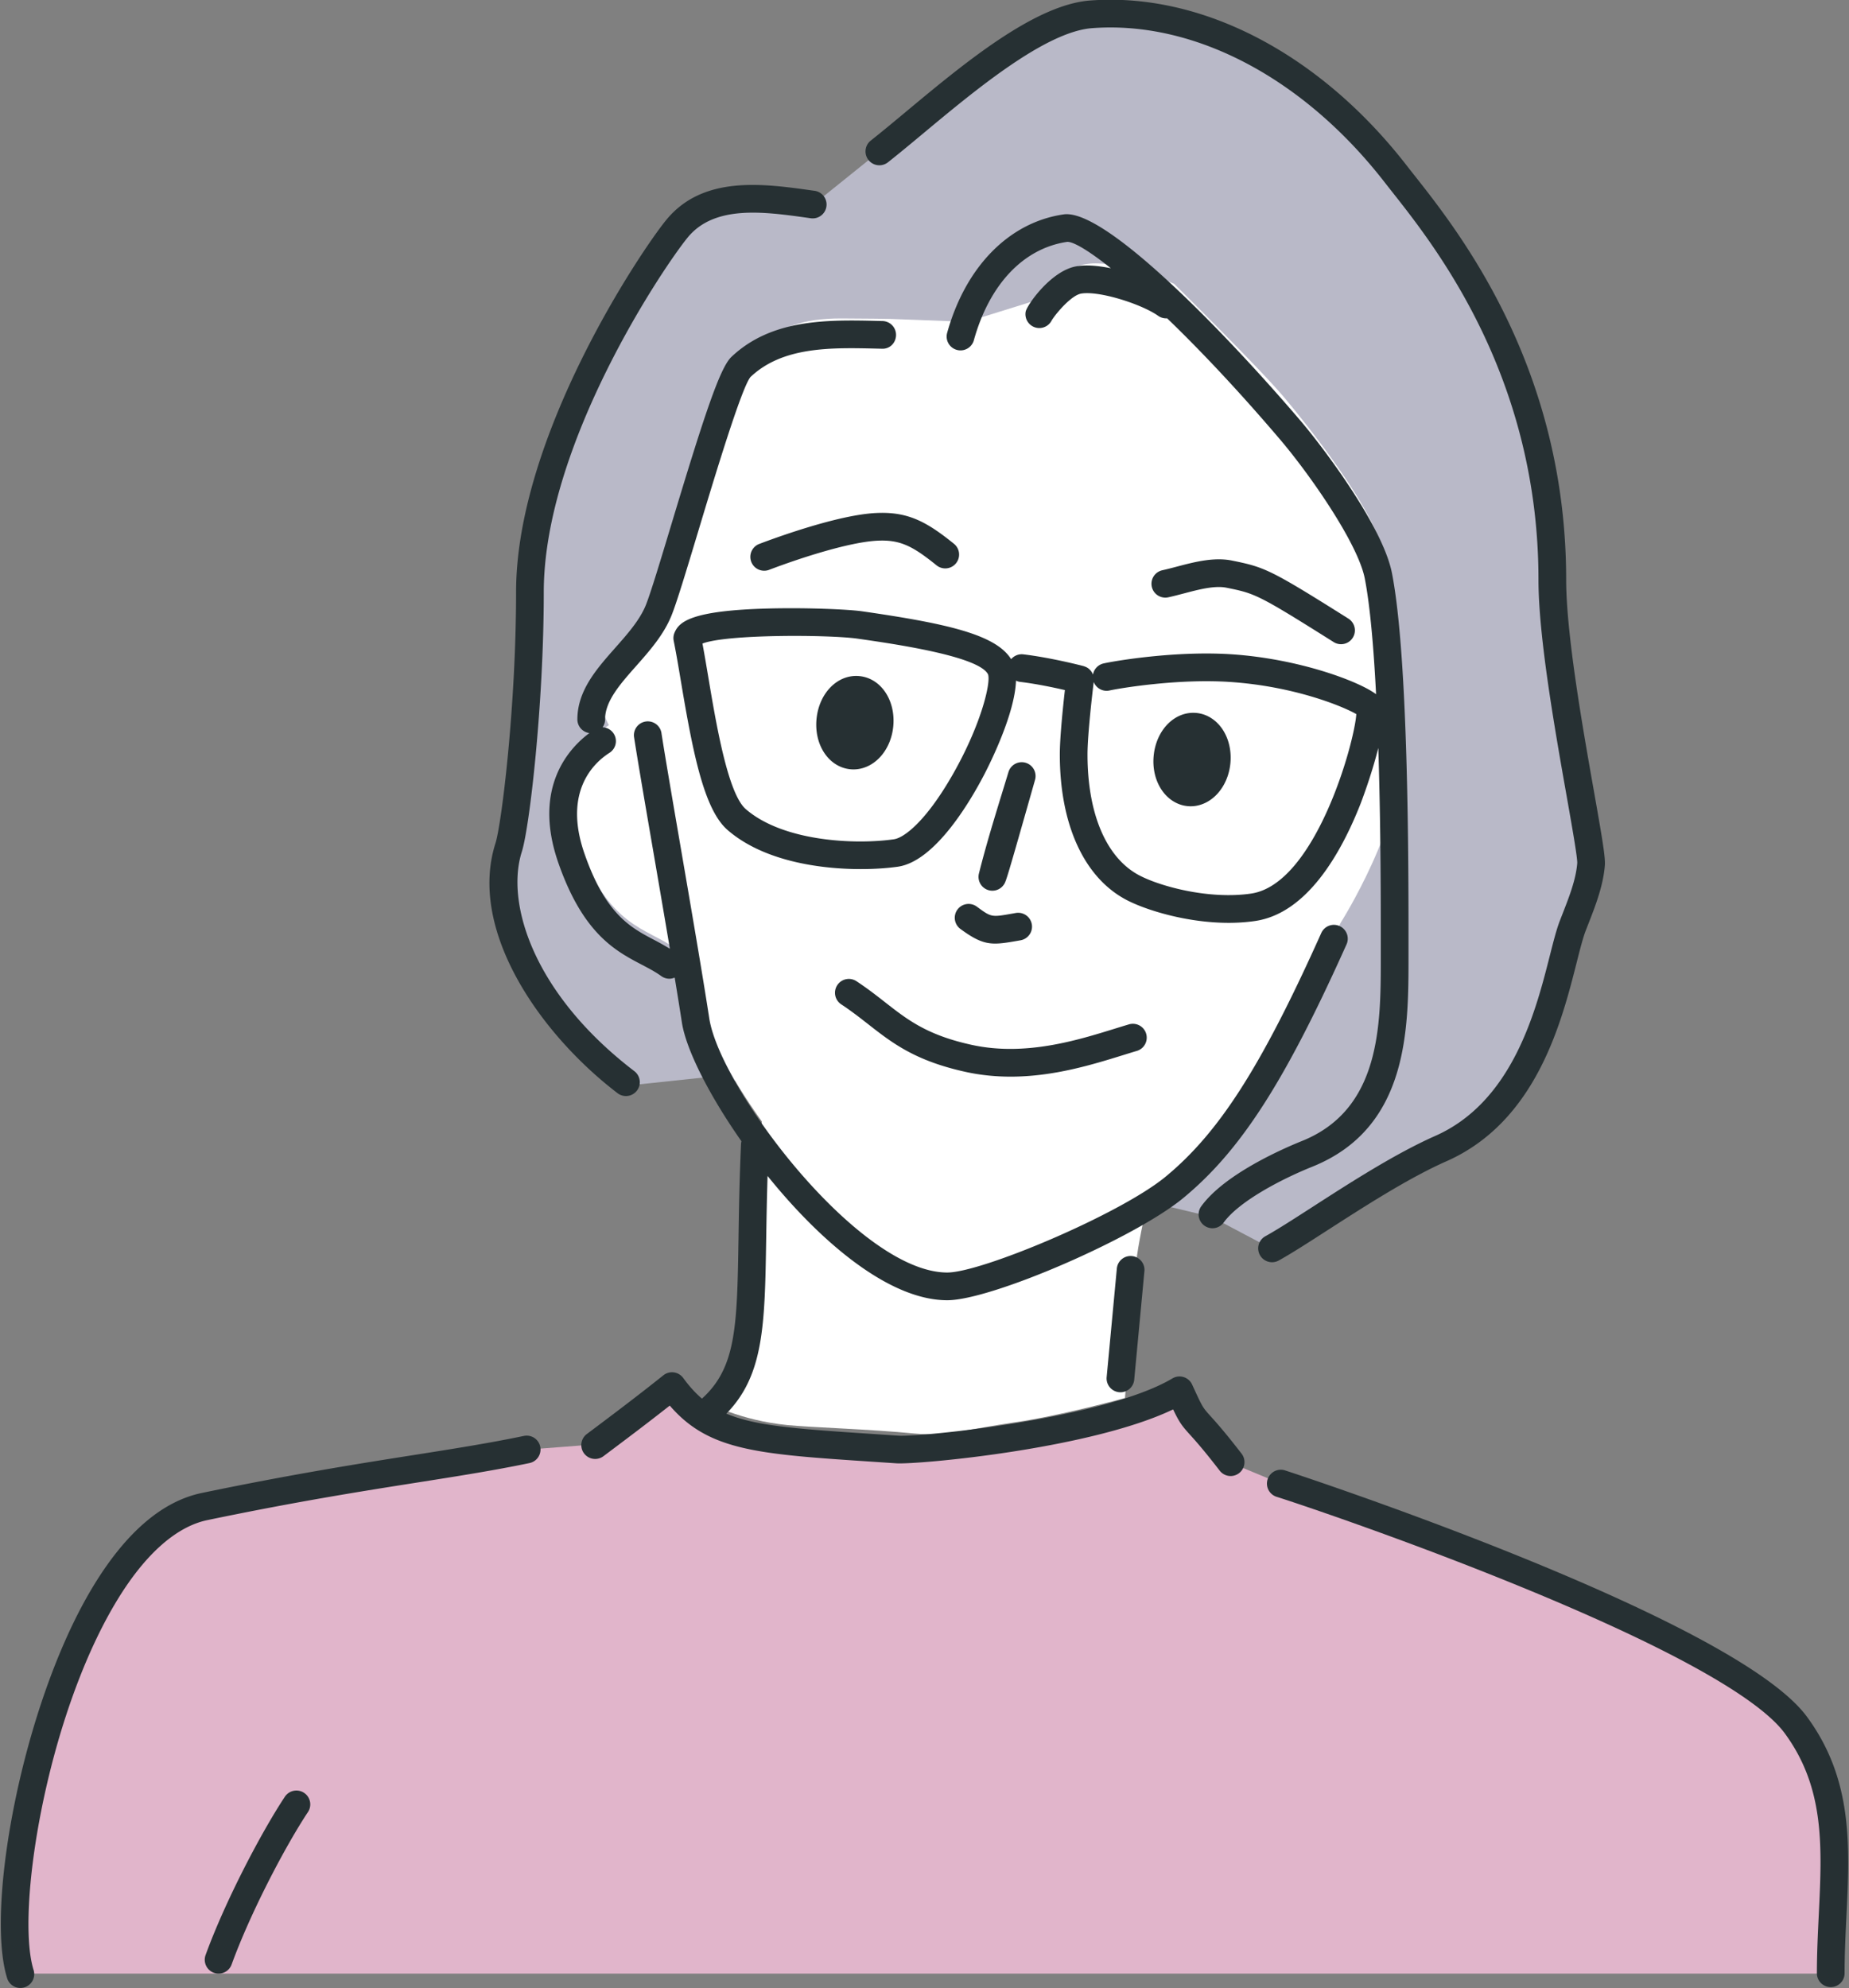
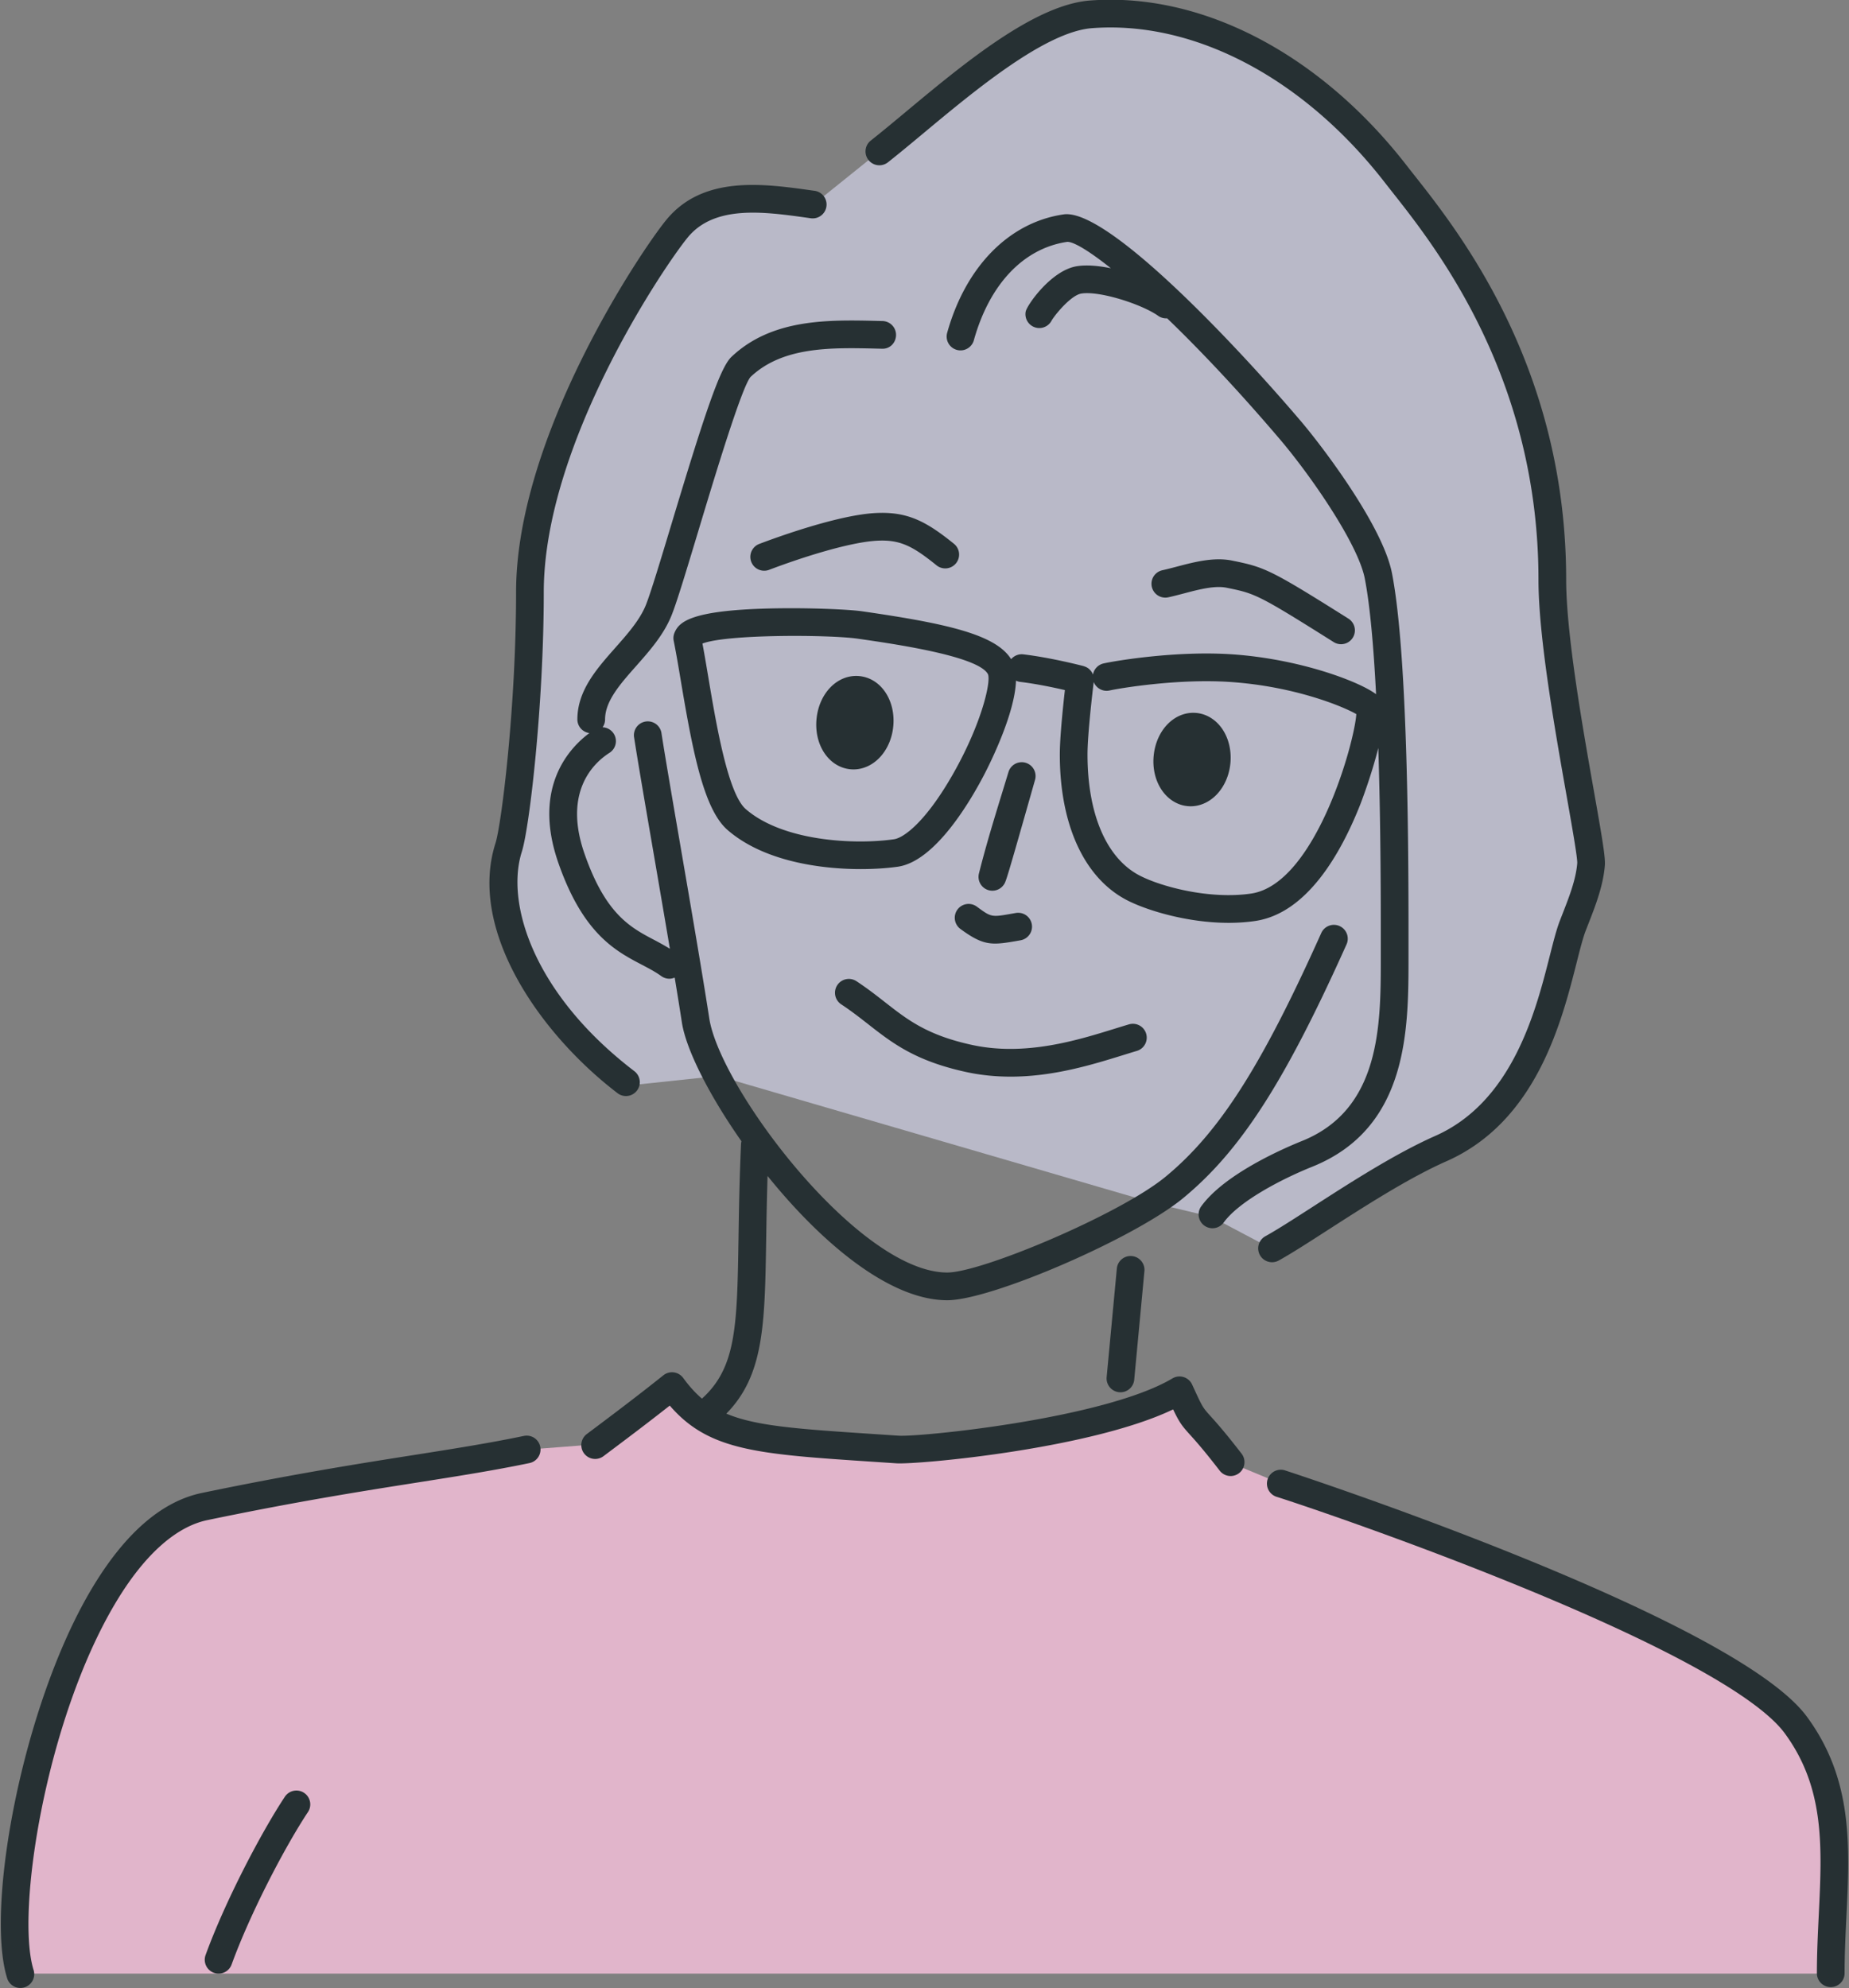
<svg xmlns="http://www.w3.org/2000/svg" xml:space="preserve" width="199" height="214" style="background-color:#ffffff00">
  <rect width="100%" height="100%" fill="#808080" stroke="none" />
  <path fill="#b9b9c8" d="M94.643 16.3c6.246-4.93 16.007-14.236 22.77-14.756 13.293-1.022 25.349 7.572 32.811 17.191 3.997 5.152 16.846 19.96 16.846 43.668 0 9.323 4.324 28.601 4.168 30.61-.175 2.251-1.165 4.536-1.97 6.63-1.702 4.42-3.002 19.032-14.197 23.978-6.403 2.828-14.386 8.66-18.217 10.768l-6.491-3.43-6.02-1.437-47.048-13.717-9.476 1.003s-12.37-9.639-13.622-19.473c-.555-4.362 1.11-7.963 1.442-11.34.44-4.47.93-10.52 1.048-14.136.118-3.617.302-10.41.782-13.54.688-4.48 2.39-10.418 4.943-16.04 2.553-5.621 8.842-17.393 12.633-19.593 3.792-2.2 12.317-.529 12.317-.529l7.281-5.858Z" />
-   <path fill="#fff" d="M150.826 80.528c-.666-16.387-1.575-19.596-2.253-21.963-1.262-4.406-7.615-12.532-10.353-15.78-2.738-3.249-11.86-12.238-11.86-12.238s-5.622-2.502-9.125-2.167c-3.504.334-4.712 3.63-4.712 3.63l-8.448 2.627-8.263-.314s-3.163-.05-5.323-.05c-4.296 0-6.268 1.054-8.819 2.53-2.551 1.475-4.066 7.343-4.799 10.306-.733 2.962-3.65 12.958-5.266 16.885-1.617 3.926-6.18 6.738-6.784 9.509-.465 2.13.32 3.853.71 4.54l-.008.008c-2.886 1.831-5.654 5.843-3.3 12.605 3.19 9.17 7.36 9.169 10.545 11.477l1.986.795c.316 1.912.601 3.678.833 5.184.452 2.932 2.93 7.743 6.406 12.59l-.027.789c-.759 17.161.939 24.338-5.78 29.487 0 0 3.443 1.892 8.554 2.4 2.604.26 8.957.44 13.633.905 3.367.335 5.858-.476 10.91-1.21 4.945-.718 11.793-2.605 11.793-2.605s.825-11.016 1.207-14.607c.191-1.794.835-4.852 1.432-7.463 1.357-.807 2.531-1.595 3.409-2.32 6.127-5.056 10.732-12.427 17.157-26.75 0 0 6.87-10.783 6.545-18.8Z" />
  <path fill="#e1b5cb" d="M2.175 212.417s-.773-6.07-.224-11.817c.67-7.01 2.381-12.837 4.704-19.323 3.256-9.091 7.053-13.693 10.621-16.896 3.569-3.203 11.176-3.5 16.924-4.487 5.748-.987 22.616-3.878 22.616-3.878l7.398-.572 8.215-6.221s4.104 4.013 6.022 4.715c3.033 1.11 16.186 1.92 18.928 2.07 2.74.15 6.734-.547 11.004-1.193 10.316-1.563 18.835-5.261 18.835-5.261s.306 1.169.896 2.375c.591 1.205 3.886 5.329 3.886 5.329l5.803 2.407c3.076.94 48.155 16.036 55.473 25.991 5.928 8.066 3.759 16.891 3.759 26.76H2.175Z" />
  <path fill="#263033" d="M106.804 95.866c.483 0 .952-.235 1.237-.657.234-.345.264-.39 3.353-11.263a1.49 1.49 0 0 0-2.86-.841l-.653 2.137c-.876 2.857-1.782 5.81-2.522 8.772a1.49 1.49 0 0 0 1.445 1.852ZM103.046 97.896a1.492 1.492 0 0 0 .32 2.085c1.608 1.182 2.547 1.574 3.743 1.574.65 0 1.376-.116 2.326-.283l.401-.071a1.49 1.49 0 0 0-.512-2.938l-.407.072c-2.225.394-2.223.392-3.787-.757a1.49 1.49 0 0 0-2.084.318Z" />
  <path fill="#263033" d="M148.61 102.99c.002 7.305.004 16.397-8.488 19.815-1.913.768-8.349 3.546-10.864 7.063a1.491 1.491 0 0 0 2.424 1.735c1.627-2.274 6.162-4.67 9.551-6.031 10.362-4.17 10.36-14.812 10.358-22.583v-1.195c.004-8.451.014-30.901-1.778-40.096-1.001-5.138-7.58-13.754-9.806-16.368-7.141-8.387-20.294-22.278-25.205-22.278-.113 0-.223.007-.328.023-5.881.853-10.573 5.64-12.551 12.805a1.492 1.492 0 0 0 2.874.794c1.678-6.078 5.361-9.96 10.077-10.645h.006c.699 0 2.341.98 4.678 2.843-1.365-.28-2.678-.39-3.708-.211-2.758.479-5.337 4.207-5.462 4.883a1.495 1.495 0 0 0 1.465 1.764 1.495 1.495 0 0 0 1.34-.83c.519-.827 2.132-2.7 3.166-2.879 1.913-.332 6.501 1.125 8.297 2.398.291.206.63.287.96.264 3.5 3.372 7.629 7.726 12.122 13.003 3.256 3.823 8.414 11.235 9.149 15.005.575 2.954.958 7.465 1.214 12.447-1.896-1.42-8.367-3.822-15.556-4.296-5.965-.395-12.476.694-13.769.984a1.49 1.49 0 0 0-1.141 1.192c-.007-.019-.02-.034-.028-.052a1.508 1.508 0 0 0-.412-.554l-.031-.029a1.474 1.474 0 0 0-.306-.182c-.03-.014-.062-.023-.094-.035-.047-.017-.092-.04-.142-.053-.14-.037-3.473-.905-6.485-1.264-.513-.061-1 .15-1.313.52-1.645-2.63-6.765-3.82-16.074-5.158-1.372-.197-5.867-.407-10.069-.296-8.388.217-9.604 1.46-10.086 2.607a1.483 1.483 0 0 0-.087.875c.257 1.267.517 2.812.791 4.447 1.29 7.673 2.476 13.719 5.013 15.916 3.82 3.31 9.82 4.2 14.326 4.2 1.558 0 2.938-.106 3.988-.256 4.054-.578 7.871-7.158 9.324-9.961.635-1.223 3.282-6.535 3.396-10.062.136.062.281.11.438.13 1.726.205 3.617.604 4.825.883-.207 1.828-.547 5.1-.547 6.928 0 7.553 2.614 13.26 7.172 15.655 2.045 1.075 6.464 2.468 11 2.468.954 0 1.914-.062 2.858-.2 5.595-.826 9.252-7.313 11.334-12.608.021-.053 1.182-3.059 1.913-6.017.276 8.5.273 17.18.27 21.295v1.196Zm-46.318-19.207c-2.678 4.573-4.952 6.385-6.088 6.547-4.212.602-11.928.231-15.94-3.246-1.928-1.67-3.19-9.184-4.025-14.156-.22-1.304-.428-2.55-.637-3.664 2.633-1.02 13.665-.963 16.724-.522 3.892.559 13.008 1.87 14.009 3.83.34.88-.777 5.635-4.042 11.211Zm32.365 12.389c-4.48.662-9.734-.747-12.037-1.957-3.544-1.863-5.577-6.606-5.577-13.015 0-2.226.585-7.106.67-7.8.263.676.988 1.08 1.715.913 1.003-.224 7.279-1.289 12.921-.917 6.885.454 12.136 2.604 13.625 3.462-.202 3.142-4.431 18.298-11.317 19.314Z" />
  <path fill="#263033" d="M67.368 117.965a1.492 1.492 0 0 0 .906-2.676c-10.85-8.298-13.883-18.06-12.112-23.62.83-2.602 2.362-15.876 2.362-27.943 0-15.93 12.942-35.06 15.49-38.167 2.885-3.518 8.188-2.777 12.866-2.122l.383.054a1.49 1.49 0 0 0 .411-2.954l-.381-.053c-5.184-.724-11.637-1.628-15.583 3.182-2.66 3.243-16.167 23.248-16.167 40.06 0 12.281-1.56 24.97-2.22 27.038-2.966 9.304 4.733 20.463 13.14 26.894.272.207.589.307.905.307ZM120.2 136.536l-1.095 11.68a1.49 1.49 0 1 0 2.967.278l1.096-11.68a1.49 1.49 0 0 0-1.344-1.624 1.483 1.483 0 0 0-1.623 1.346Z" />
  <path fill="#263033" d="M130.258 152.387c-.822-.91-.837-.926-1.954-3.37a1.493 1.493 0 0 0-2.117-.663c-7.33 4.358-27.32 6.335-29.492 6.165l-2.454-.163c-8.237-.544-12.873-.85-16.067-2.209 4.05-4.134 4.141-9.542 4.288-18.822.033-2.04.07-4.284.147-6.759 5.69 7.06 13.058 13.376 19.34 13.376h.017c4.74-.008 20.16-6.69 25.381-10.999 6.167-5.088 10.929-12.485 17.57-27.29a1.491 1.491 0 1 0-2.72-1.222c-6.433 14.342-10.972 21.446-16.746 26.212-4.896 4.04-19.795 10.31-23.49 10.316h-.011c-9.512 0-24.455-19.83-25.615-27.36-.727-4.726-1.976-11.997-3.078-18.413-.874-5.088-1.7-9.895-2.077-12.35a1.492 1.492 0 0 0-2.946.455c.381 2.48 1.17 7.077 2.085 12.4.585 3.405 1.21 7.049 1.778 10.424a28.94 28.94 0 0 0-1.648-.931c-2.59-1.358-5.268-2.762-7.543-9.304-2.355-6.763 1.098-9.844 2.691-10.855a1.492 1.492 0 0 0-.743-2.749c.167-.24.267-.533.267-.849 0-1.965 1.618-3.794 3.332-5.73 1.455-1.646 2.96-3.347 3.807-5.426.566-1.386 1.626-4.906 2.854-8.98 1.75-5.81 4.68-15.533 5.655-16.713 3.483-3.303 8.689-3.177 13.724-3.054l.418.01c.859.043 1.506-.631 1.526-1.455a1.491 1.491 0 0 0-1.454-1.526l-.418-.01c-5.373-.13-11.47-.28-15.847 3.87-1.24 1.177-2.92 6.275-6.458 18.016-1.157 3.837-2.249 7.46-2.76 8.716-.656 1.61-1.99 3.117-3.28 4.575-2.005 2.267-4.08 4.612-4.08 7.707 0 .757.566 1.375 1.295 1.472-2.067 1.527-6.196 5.77-3.346 13.962 2.665 7.655 6.164 9.49 8.976 10.965.757.396 1.471.77 2.104 1.229.264.191.57.284.873.284.197 0 .39-.047.571-.123.294 1.78.559 3.426.776 4.838.443 2.875 2.897 7.772 6.41 12.778a1.528 1.528 0 0 0-.046.307c-.173 3.886-.225 7.208-.27 10.14-.151 9.453-.232 13.902-3.935 17.251-.718-.613-1.375-1.34-2.017-2.222a1.492 1.492 0 0 0-2.136-.287c-2.709 2.167-5.45 4.233-8.255 6.334a1.491 1.491 0 0 0 1.788 2.386c2.42-1.813 4.797-3.602 7.155-5.46 4.205 4.878 9.45 5.224 21.962 6.051l2.45.163c2.29.141 20.853-1.53 29.763-5.804.67 1.402.95 1.769 1.79 2.697.587.648 1.473 1.628 3.22 3.892a1.485 1.485 0 0 0 2.09.27c.652-.503.772-1.44.27-2.091-1.818-2.357-2.79-3.431-3.37-4.072ZM56.38 154.547c-3.739.778-7.49 1.369-11.834 2.054-5.828.917-13.081 2.06-22.83 4.085-4.345.903-8.35 4.408-11.909 10.416C2.4 183.614-1.576 205.23.75 212.852a1.491 1.491 0 1 0 2.85-.87c-1.906-6.25 1.334-26.8 8.772-39.36 3.07-5.183 6.51-8.3 9.949-9.016 9.678-2.011 16.59-3.1 22.689-4.06 4.381-.69 8.166-1.286 11.978-2.079a1.493 1.493 0 0 0 1.156-1.764 1.489 1.489 0 0 0-1.763-1.156Z" />
  <path fill="#263033" d="M92.49 72.767c-2.32-.223-4.34 1.806-4.611 4.618-.27 2.811 1.334 5.187 3.648 5.41.11.01.222.016.332.016 1.056 0 2.091-.481 2.882-1.35.78-.855 1.276-2.021 1.397-3.284.27-2.811-1.334-5.187-3.648-5.41ZM128.775 76.736c-2.32-.226-4.343 1.806-4.611 4.616-.122 1.262.143 2.501.747 3.49.676 1.108 1.734 1.809 2.901 1.92.11.011.221.017.332.017 1.056 0 2.091-.481 2.882-1.35.78-.856 1.276-2.022 1.396-3.283.121-1.262-.143-2.502-.746-3.49-.676-1.108-1.734-1.808-2.901-1.92ZM94.202 55.218c-4.068.228-10.611 2.612-12.52 3.337a1.492 1.492 0 0 0 1.058 2.789c3.725-1.416 8.736-2.986 11.629-3.148 2.505-.138 3.862.576 6.444 2.663a1.491 1.491 0 0 0 1.873-2.32c-2.977-2.405-4.999-3.512-8.484-3.32ZM125.74 64.287c.542-.119 1.106-.267 1.679-.417 1.628-.43 3.313-.872 4.592-.613 3.056.622 3.306.672 11.526 5.849a1.489 1.489 0 0 0 2.055-.468 1.492 1.492 0 0 0-.468-2.056c-8.438-5.315-9.005-5.533-12.52-6.247-1.957-.4-4.076.158-5.944.65-.532.14-1.056.279-1.561.39a1.49 1.49 0 0 0 .64 2.912ZM92.178 105.606a1.49 1.49 0 1 0-1.64 2.49c1.075.709 1.995 1.429 2.885 2.124 2.596 2.032 5.05 3.95 10.506 5.147 1.651.362 3.27.511 4.842.511 4.622 0 8.817-1.299 12.105-2.317.514-.16 1.006-.313 1.476-.452a1.49 1.49 0 0 0-.85-2.858c-.48.142-.983.298-1.508.46-4.087 1.267-9.687 3.003-15.427 1.743-4.793-1.051-6.886-2.688-9.309-4.583-.936-.733-1.904-1.49-3.08-2.265Z" />
  <path fill="#263033" d="M137.572 135.695c1.37-.753 3.196-1.93 5.312-3.294 3.88-2.5 8.707-5.613 12.789-7.416 9.678-4.277 12.393-14.984 14.015-21.38.36-1.422.672-2.65.97-3.427l.294-.754c.75-1.918 1.6-4.093 1.772-6.297.068-.87-.308-3.052-1.166-7.906-1.194-6.753-2.998-16.959-2.998-22.818 0-22.845-11.48-37.385-16.382-43.594-.285-.361-.546-.691-.776-.988C142.054 5.775 129.32-.863 117.297.057c-5.972.46-13.627 6.834-19.778 11.957-1.36 1.133-2.641 2.2-3.8 3.114a1.49 1.49 0 1 0 1.846 2.341c1.178-.928 2.48-2.012 3.861-3.163 5.518-4.595 13.077-10.889 18.1-11.275 10.995-.838 22.79 5.365 31.52 16.618.235.304.5.64.791 1.008 4.71 5.966 15.742 19.937 15.742 41.746 0 6.121 1.758 16.072 3.043 23.338.567 3.213 1.154 6.537 1.13 7.155-.138 1.76-.87 3.632-1.577 5.442l-.299.769c-.364.943-.694 2.25-1.079 3.764-1.488 5.87-3.98 15.696-12.33 19.386-4.296 1.898-9.232 5.08-13.198 7.637-2.069 1.333-3.856 2.485-5.134 3.188a1.492 1.492 0 0 0 1.436 2.613ZM194.476 184.773c-7.897-10.744-55.762-26.39-56.235-26.535a1.492 1.492 0 0 0-.873 2.852c1.358.416 13.279 4.365 26.018 9.57 20.103 8.215 26.697 13.17 28.69 15.88 4.334 5.897 4.026 12.226 3.67 19.554-.099 2.043-.202 4.156-.202 6.323a1.491 1.491 0 0 0 2.981 0c0-2.095.101-4.171.198-6.179.368-7.566.715-14.714-4.247-21.465ZM32.725 192.96a1.492 1.492 0 0 0-2.066.418c-2.556 3.86-6.447 11.288-8.533 17.04a1.492 1.492 0 0 0 1.401 2c.61 0 1.181-.377 1.401-.983 2.01-5.542 5.756-12.695 8.216-16.409a1.49 1.49 0 0 0-.419-2.066Z" />
</svg>